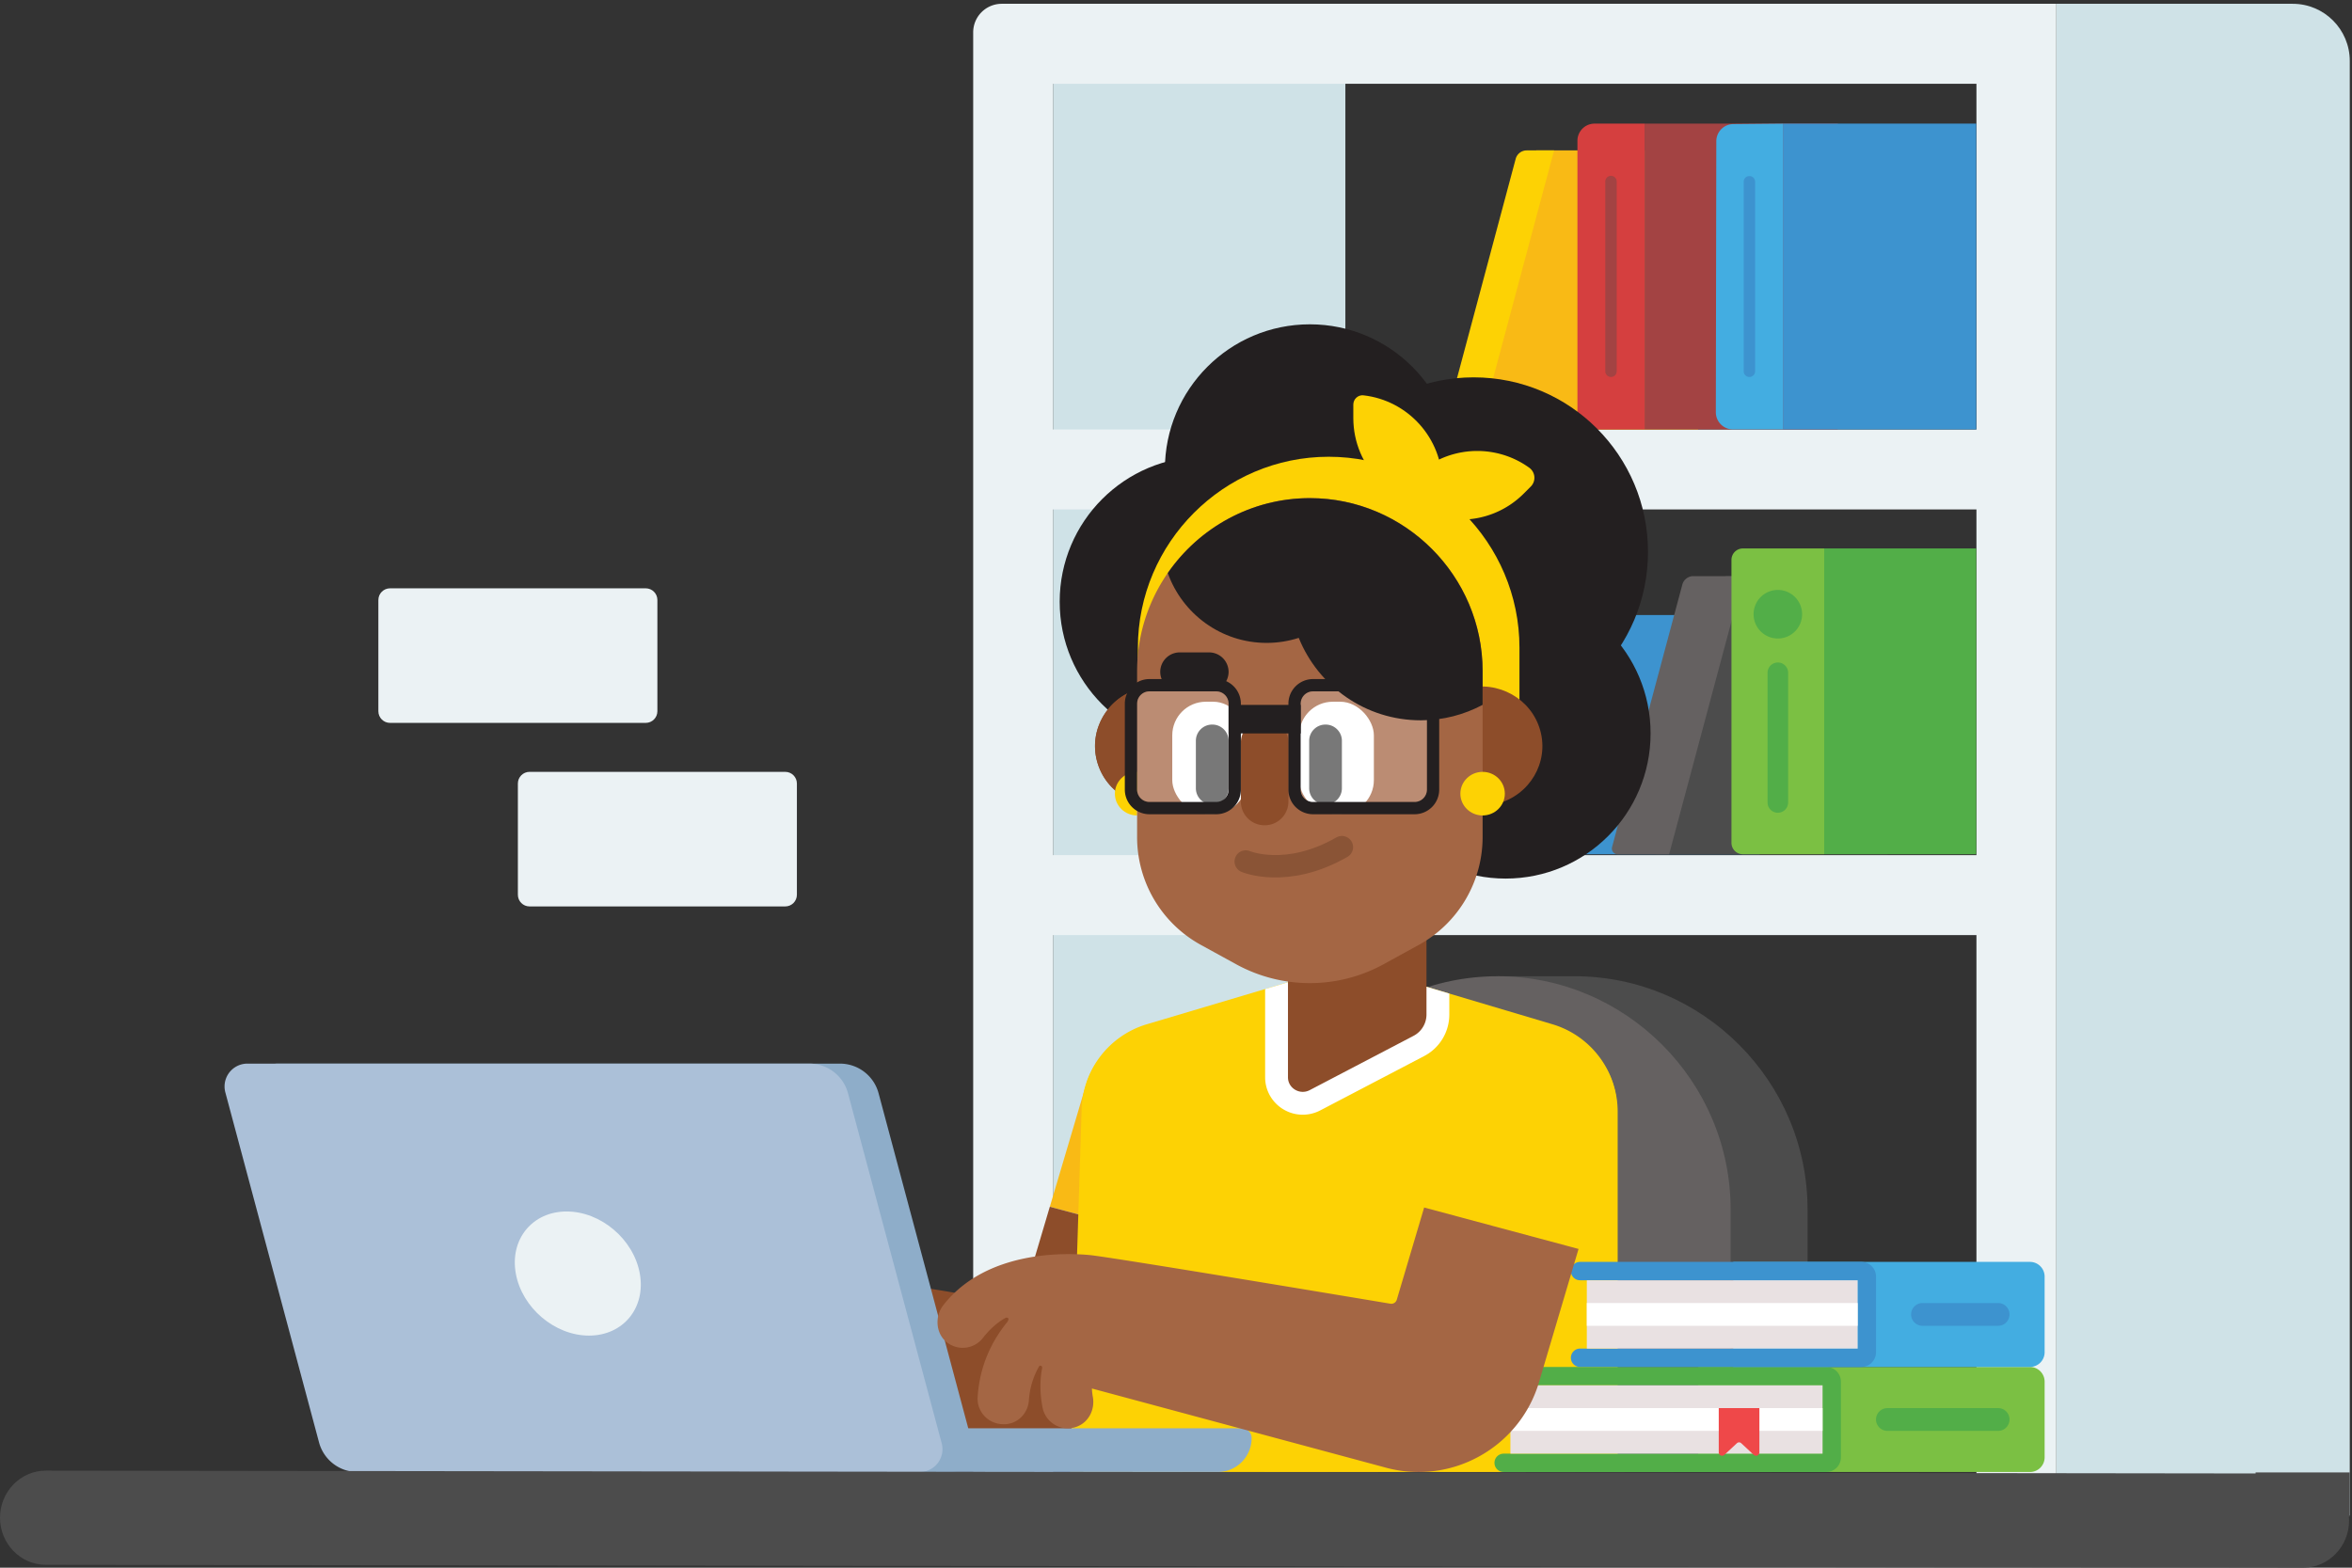
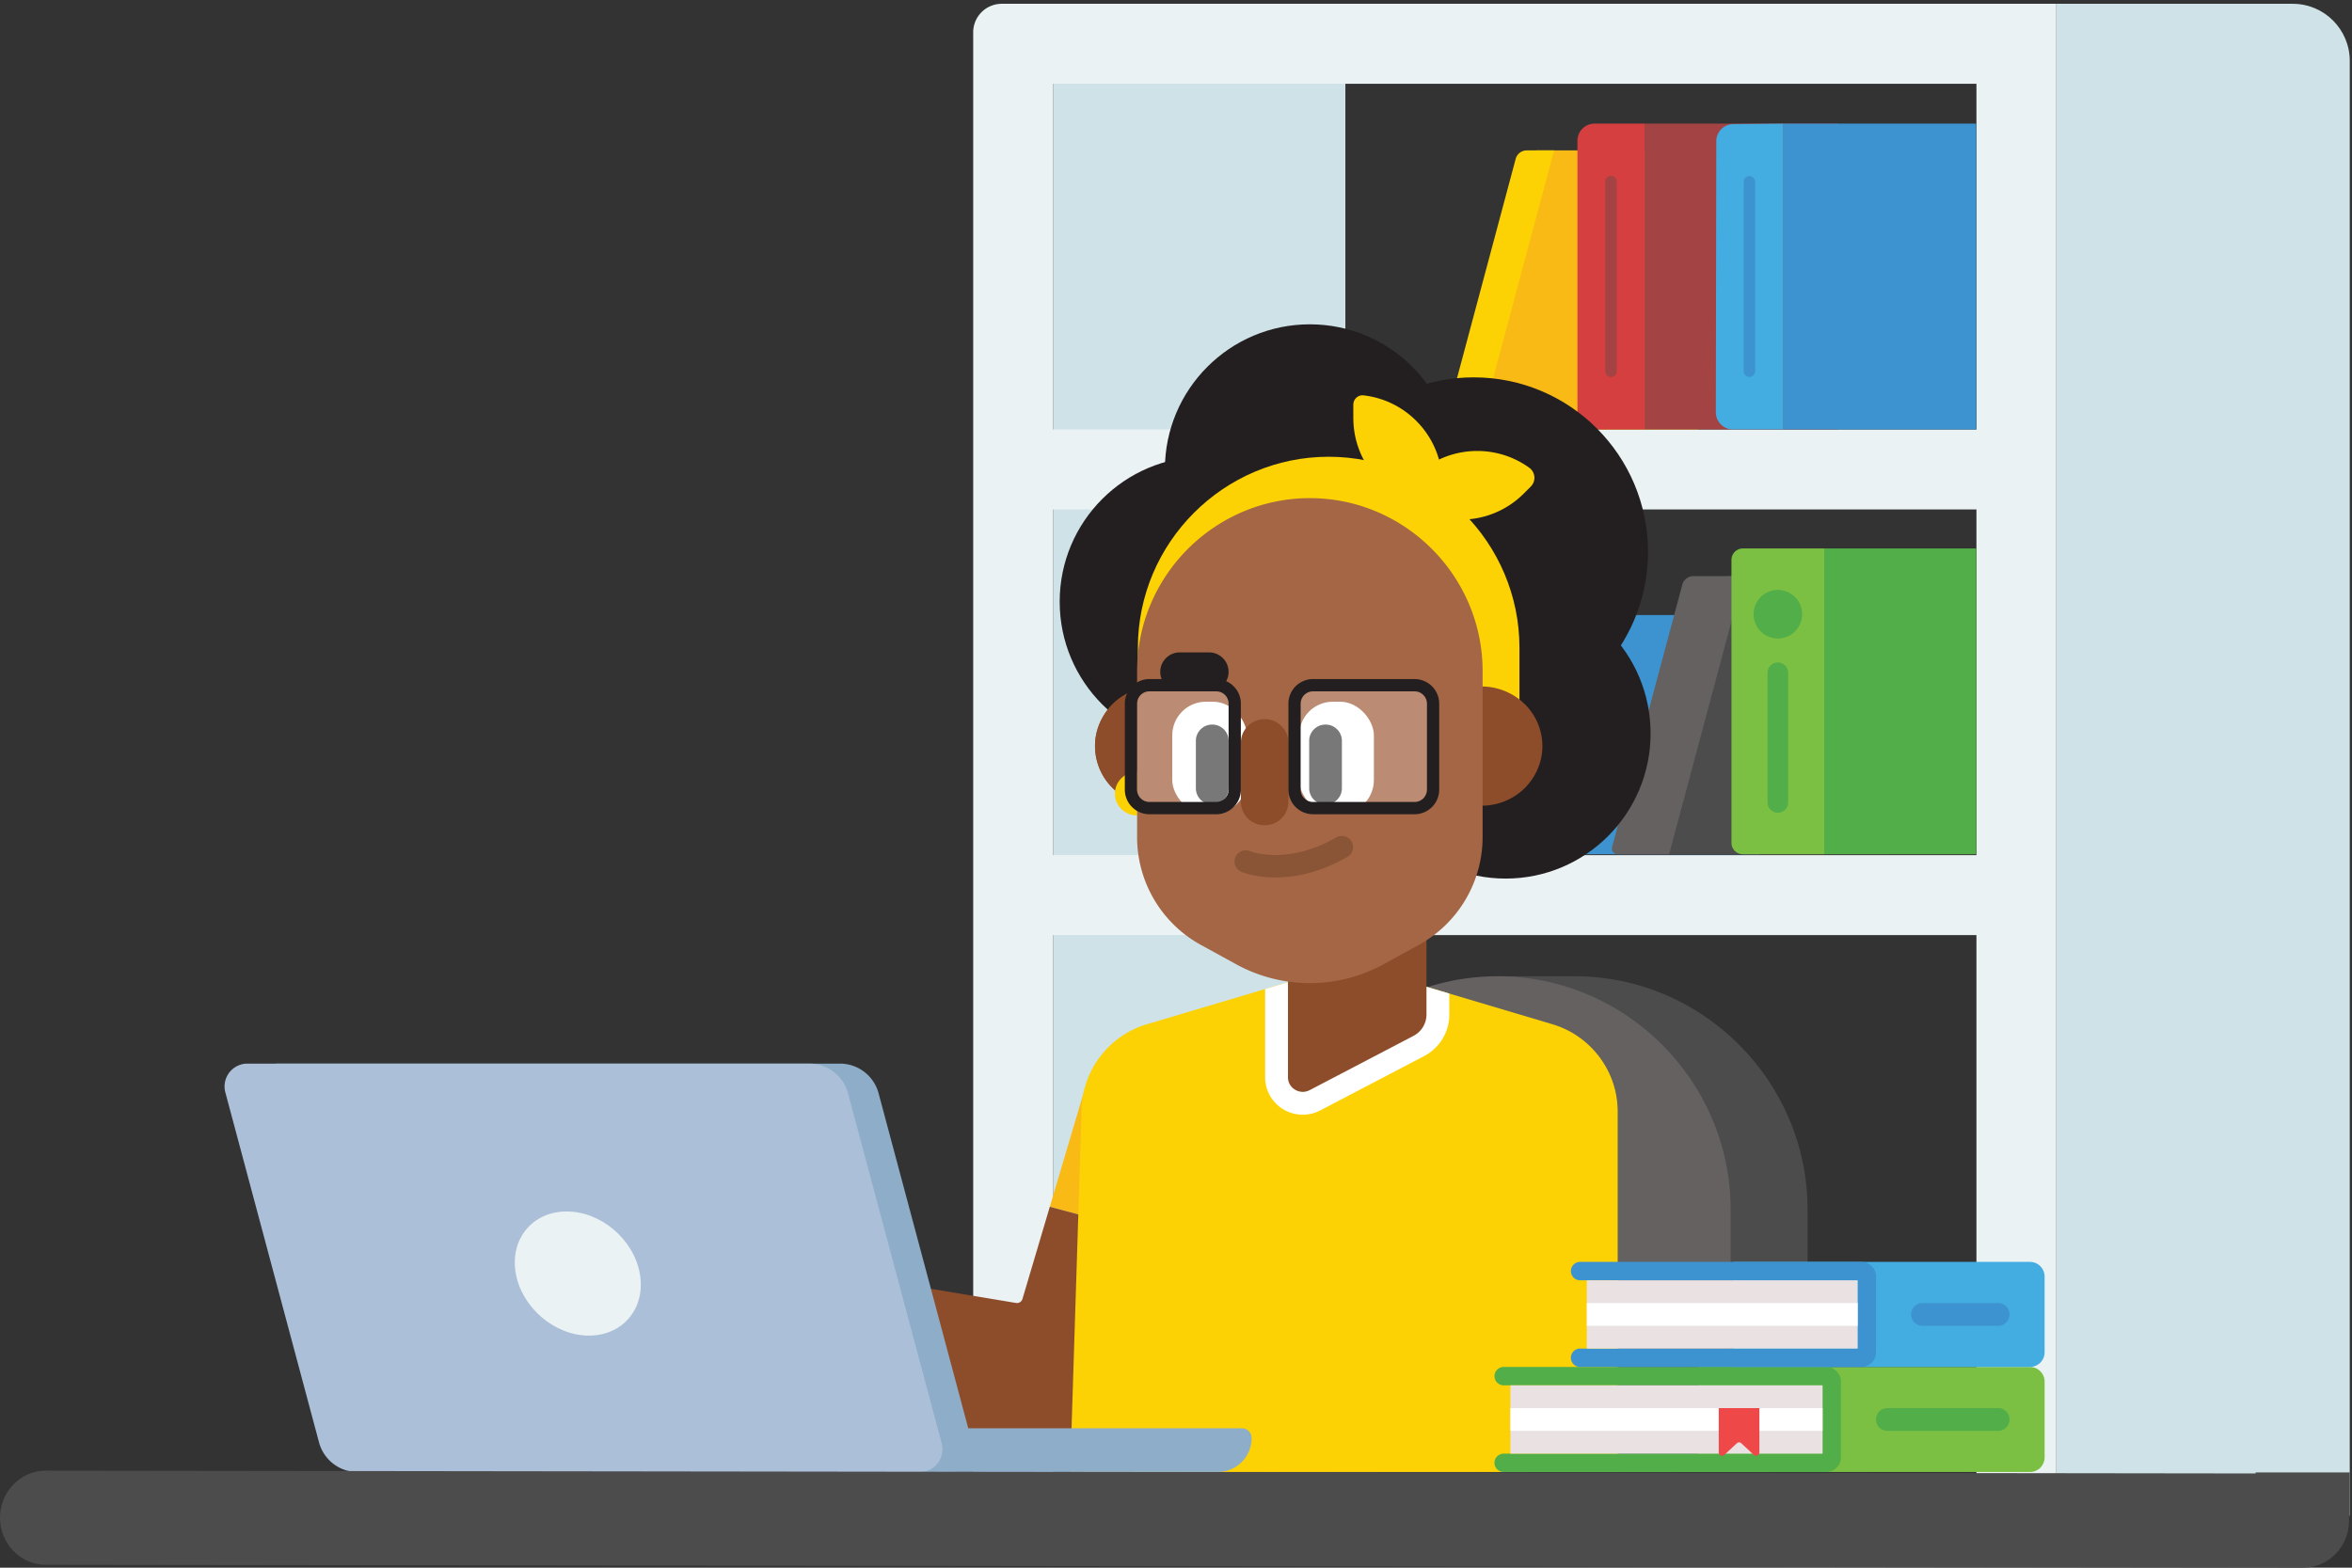
<svg xmlns="http://www.w3.org/2000/svg" width="315" height="210" viewBox="0 0 315 210" version="1.1">
  <rect x="0" y="0" width="315" height="210" fill="#333333" stroke="none" />
  <title>Slice 1</title>
  <g stroke="none" stroke-width="1" fill="none" fill-rule="evenodd">
    <g>
      <g transform="translate(50)" fill-rule="nonzero">
-         <path d="M55.164 121.421H20.921c-.862 0-1.562-.7-1.562-1.564v-14.898c0-.864.699-1.565 1.562-1.565h34.243c.863 0 1.563.7 1.563 1.565v14.898c0 .864-.7 1.564-1.563 1.564zM36.48 96.836H2.237c-.862 0-1.562-.7-1.562-1.565V80.374c0-.864.699-1.565 1.562-1.565H36.48c.863 0 1.563.7 1.563 1.565V95.27c0 .865-.7 1.565-1.563 1.565z" fill="#EBF2F4" />
        <path fill="#3D93CF" d="M185.678 82.389h-20.777l-8.09 32.042h28.867z" />
-         <path d="M149.22 114.43h9.159l8.575-32.041h-9.007c-.595 0-1.115.4-1.27.976l-8.092 30.237a.658.658 0 0 0 .636.829z" fill="#43ADE1" />
+         <path d="M149.22 114.43h9.159l8.575-32.041c-.595 0-1.115.4-1.27.976l-8.092 30.237a.658.658 0 0 0 .636.829z" fill="#43ADE1" />
        <path fill="#CFE2E7" d="M130.184 186.474H91.036V.508h39.148zM225.4.508h31.657c4.222 0 7.644 3.426 7.644 7.653v194.835h-39.3V.508z" />
        <path d="M80.338 4.334v198.662h10.698V125.26h123.666v77.735H225.4V.508H84.16a3.825 3.825 0 0 0-3.822 3.826zM214.702 57.53H91.036v-46.31h123.666v46.31zm-123.666 57.02v-46.31h123.666v46.31H91.036z" fill="#EBF2F4" />
        <path fill="#F9BA15" d="M177.428 20.147H155.75l-9.405 37.374h31.084z" />
        <path d="M144.295 57.52h3.845l9.997-37.373h-3.668a1.53 1.53 0 0 0-1.477 1.134l-9.435 35.277a.765.765 0 0 0 .738.963z" fill="#FDD204" />
        <path fill="#A34343" d="M170.253 16.559h25.885V57.52h-25.885z" />
        <path d="M163.558 57.52h6.696V16.559h-6.696a2.295 2.295 0 0 0-2.294 2.296v36.37a2.294 2.294 0 0 0 2.294 2.297z" fill="#D53F3F" />
        <path d="M165.759 50.497a.765.765 0 0 0 .764-.765V24.348a.765.765 0 1 0-1.529 0v25.384c0 .423.343.765.765.765z" fill="#A34343" />
        <path fill="#3D93CF" d="M188.79 16.559h25.885V57.52H188.79z" />
        <path d="M182.094 57.52h6.696V16.559l-6.633.063a2.295 2.295 0 0 0-2.294 2.296l-.063 36.308a2.295 2.295 0 0 0 2.294 2.296z" fill="#43ADE1" />
        <path d="M184.295 50.497a.765.765 0 0 0 .765-.765V24.348a.765.765 0 1 0-1.53 0v25.384c0 .423.343.765.765.765z" fill="#3D93CF" />
        <path fill="#4C4C4C" d="M202.805 77.175h-21.68l-9.405 37.256h31.085z" />
        <path d="M166.64 114.43h6.904l9.97-37.255h-6.726a1.53 1.53 0 0 0-1.476 1.135l-9.409 35.158a.764.764 0 0 0 .738.963z" fill="#656161" />
        <path fill="#52AE48" d="M194.315 73.468h20.36v40.963h-20.36z" />
        <path d="M194.315 73.468v40.963h-10.893a1.53 1.53 0 0 1-1.529-1.53V74.998c0-.845.685-1.53 1.53-1.53h10.892z" fill="#7BC043" />
        <path d="M188.104 108.874c.761 0 1.378-.618 1.378-1.38V90.123a1.378 1.378 0 1 0-2.756 0v17.371c0 .762.618 1.38 1.378 1.38zM191.353 82.278a3.25 3.25 0 0 1-3.249 3.253 3.25 3.25 0 0 1-3.248-3.253 3.25 3.25 0 0 1 3.248-3.253 3.25 3.25 0 0 1 3.249 3.253z" fill="#52AE48" />
        <path fill="#4C4C4C" d="M252.089 197.239H264.7v5.943H252.09zM160.883 130.774H150.58v1.768c-12.136 4.287-20.897 15.901-20.897 29.47v35.173h62.4v-35.172c0-17.181-14.04-31.24-31.2-31.24z" />
        <path d="M181.78 197.185v-35.172c0-17.181-14.04-31.24-31.2-31.24s-31.201 14.058-31.201 31.24v35.172h62.401z" fill="#656161" />
        <path d="M108.754 138.097c-5.664-1.686-11.622 1.547-13.306 7.219L90.6 161.653l20.68 5.548 4.684-15.782c1.683-5.672-1.545-11.637-7.21-13.322z" fill="#F9BA15" />
        <path d="M90.6 161.653l-3.664 12.349c-.11.37-.477.6-.858.537-5.058-.846-37.317-6.227-40.242-6.511-3.231-.315-13.867-.675-19.632 6.708-1.165 1.493-1.025 3.785.457 4.964a3.434 3.434 0 0 0 4.883-.617c.78-1.032 1.969-2.11 3.001-2.648.067-.028.21-.067.337.041.157.135-.1.49-.1.49l.007.001c-2.053 2.518-3.728 5.836-3.99 10.1-.115 1.878 1.339 3.49 3.215 3.605l.108.007c1.884.115 3.424-1.339 3.546-3.225a10.461 10.461 0 0 1 1.376-4.546c.046-.049.124-.099.253-.045.214.09.129.354.129.354h.003c-.282 1.49-.32 3.217.062 5.214a3.443 3.443 0 0 0 4.791 2.496c1.472-.65 2.233-2.304 1.948-3.89a8.242 8.242 0 0 1-.125-1.138l39.413 10.614c1.451.39 2.91.575 4.345.575 7.368 0 14.133-4.892 16.201-12.309l5.216-17.576-20.68-5.55z" fill="#8D4D2A" />
        <path d="M130.753 129.12l-27.154 8.082a12.243 12.243 0 0 0-8.746 11.738l-1.528 48.245h73.328V148.94c0-5.419-3.557-10.194-8.745-11.738l-27.155-8.08z" fill="#FDD204" />
        <path d="M130.753 80.601c0 10.736-8.692 19.44-19.415 19.44-10.723 0-19.416-8.704-19.416-19.44s8.693-19.44 19.416-19.44 19.415 8.704 19.415 19.44zM171.06 98.25c0 10.736-8.692 19.44-19.415 19.44-10.723 0-19.416-8.704-19.416-19.44 0-10.737 8.693-19.44 19.416-19.44s19.416 8.703 19.416 19.44z" fill="#231F20" />
        <path d="M144.842 62.884c0 10.737-8.692 19.44-19.415 19.44-10.723 0-19.416-8.703-19.416-19.44 0-10.736 8.693-19.44 19.416-19.44s19.415 8.704 19.415 19.44z" fill="#231F20" />
        <path d="M170.714 73.928c0 12.913-10.455 23.38-23.351 23.38-12.897 0-23.351-10.467-23.351-23.38 0-12.912 10.454-23.38 23.35-23.38 12.897 0 23.352 10.468 23.352 23.38z" fill="#231F20" />
        <path d="M153.5 100.018V86.77c0-14.072-11.499-25.586-25.553-25.586s-25.553 11.514-25.553 25.586v13.249H153.5z" fill="#FDD204" />
        <path d="M144.104 135.906v-2.812l-13.351-3.973-11.315 3.367v11.826c0 2.76 2.261 5.006 5.04 5.007.811 0 1.623-.201 2.347-.58l13.889-7.265a6.275 6.275 0 0 0 3.39-5.57z" fill="#FFF" />
        <path d="M122.496 110.786v33.528c0 1.467 1.594 2.404 2.914 1.714l13.889-7.265a3.23 3.23 0 0 0 1.748-2.858v-25.12h-18.55v.001zM96.935 102.01c1.163 4.259 5.628 6.787 9.972 5.646 4.343-1.142 6.921-5.52 5.757-9.78-1.164-4.26-5.628-6.787-9.972-5.646-4.344 1.141-6.921 5.52-5.757 9.78z" fill="#8D4D2A" />
        <path d="M96.935 102.01c1.163 4.259 5.628 6.787 9.972 5.646 4.343-1.142 6.921-5.52 5.757-9.78-1.164-4.26-5.628-6.787-9.972-5.646-4.344 1.141-6.921 5.52-5.757 9.78zM140.562 102.01c1.164 4.259 5.628 6.787 9.972 5.646 4.343-1.142 6.921-5.52 5.757-9.78-1.164-4.26-5.628-6.787-9.972-5.646-4.343 1.141-6.92 5.52-5.757 9.78z" fill="#8D4D2A" />
        <path d="M102.29 103.395c-1.644 0-2.976 1.307-2.976 2.92 0 1.612 1.332 2.92 2.977 2.92v-5.84z" fill="#FDD204" />
        <path d="M148.563 89.893c0-12.74-10.411-23.165-23.136-23.165S102.29 77.152 102.29 89.893v22.238a16.475 16.475 0 0 0 8.543 14.444l4.707 2.584a20.541 20.541 0 0 0 19.772 0l4.707-2.584a16.477 16.477 0 0 0 8.544-14.444V89.893z" fill="#A46644" />
        <rect fill="#FFF" x="124" y="94" width="10" height="15" rx="4.5" />
        <rect fill="#FFF" x="107" y="94" width="10" height="15" rx="4.5" />
        <path d="M112.375 107.767h-.045a2.176 2.176 0 0 1-2.168-2.171v-6.364c0-1.194.976-2.17 2.168-2.17h.045c1.192 0 2.168.976 2.168 2.17v6.364c0 1.194-.976 2.17-2.168 2.17zM127.55 107.767h-.045a2.176 2.176 0 0 1-2.168-2.171v-6.364c0-1.194.975-2.17 2.168-2.17h.045c1.192 0 2.168.976 2.168 2.17v6.364c0 1.194-.976 2.17-2.168 2.17z" fill="#4B4B4B" />
        <path d="M119.405 110.548h-.066a3.162 3.162 0 0 1-3.151-3.155v-7.9a3.162 3.162 0 0 1 3.15-3.155h.067c1.733 0 3.15 1.42 3.15 3.155v7.9a3.162 3.162 0 0 1-3.15 3.155z" fill="#8D4D2A" />
-         <path d="M151.54 106.315c0 1.612-1.333 2.92-2.977 2.92s-2.977-1.308-2.977-2.92c0-1.613 1.333-2.92 2.977-2.92s2.977 1.307 2.977 2.92z" fill="#FDD204" />
        <path d="M139.46 109.072h-13.614a3.296 3.296 0 0 1-3.29-3.295V94.259a3.296 3.296 0 0 1 3.29-3.294h13.614a3.296 3.296 0 0 1 3.29 3.294v11.518a3.296 3.296 0 0 1-3.29 3.295zm-13.614-16.46c-.907 0-1.645.739-1.645 1.647v11.517c0 .908.738 1.647 1.645 1.647h13.614c.907 0 1.645-.739 1.645-1.647V94.26c0-.908-.738-1.647-1.645-1.647h-13.614z" fill="#231F20" />
      </g>
      <path d="M175.846 92.612c-.907 0-1.645.739-1.645 1.647v11.517c0 .908.738 1.647 1.645 1.647h13.614c.907 0 1.645-.739 1.645-1.647V94.26c0-.908-.738-1.647-1.645-1.647h-13.614z" fill-opacity=".25" fill="#FFF" fill-rule="nonzero" />
      <path d="M162.898 109.072h-8.962a3.296 3.296 0 0 1-3.29-3.295V94.259a3.296 3.296 0 0 1 3.29-3.294h8.962a3.296 3.296 0 0 1 3.29 3.294v11.518a3.296 3.296 0 0 1-3.29 3.295zm-8.962-16.46c-.907 0-1.645.739-1.645 1.647v11.517c0 .908.738 1.647 1.645 1.647h8.962c.907 0 1.645-.739 1.645-1.647V94.26c0-.908-.738-1.647-1.645-1.647h-8.962z" fill="#231F20" fill-rule="nonzero" />
      <path d="M153.936 92.612c-.907 0-1.645.739-1.645 1.647v11.517c0 .908.738 1.647 1.645 1.647h8.962c.907 0 1.645-.739 1.645-1.647V94.26c0-.908-.738-1.647-1.645-1.647h-8.962z" fill-opacity=".25" fill="#FFF" fill-rule="nonzero" />
-       <path fill="#231F20" fill-rule="nonzero" d="M164.544 94.427h9.657v3.822h-9.657zM175.427 66.728c-7.865 0-14.843 3.984-19.028 10.035 1.945 5.45 7.131 9.357 13.242 9.357 1.501 0 2.944-.24 4.3-.675 2.614 6.473 8.94 11.044 16.341 11.044 2.995 0 5.811-.752 8.28-2.071v-4.525c.001-12.74-10.41-23.165-23.135-23.165z" />
      <path d="M189.411 63.907l-2.2 2.203c4.659 4.664 12.21 4.664 16.869 0l.94-.941a1.658 1.658 0 0 0-.21-2.514c-4.66-3.365-11.203-2.948-15.399 1.252z" fill="#FDD204" fill-rule="nonzero" />
      <path d="M182.608 52.958c-.726-.083-1.36.503-1.36 1.235v1.803c0 6.595 5.34 11.942 11.927 11.942v-3.115c0-6.135-4.62-11.19-10.567-11.865z" fill="#FDD204" fill-rule="nonzero" />
      <path d="M161.936 92.612h-3.94a2.616 2.616 0 0 1-2.606-2.61 2.616 2.616 0 0 1 2.607-2.61h3.94a2.616 2.616 0 0 1 2.606 2.61 2.616 2.616 0 0 1-2.607 2.61z" fill="#231F20" fill-rule="nonzero" />
      <path d="M166.838 115.403s5.469 2.334 12.88-1.922" stroke="#8A5436" stroke-width="3" stroke-linecap="round" stroke-linejoin="round" />
      <path d="M271.866 183.111h-44.43v14.074h44.43a1.969 1.969 0 0 0 1.968-1.97v-10.134a1.97 1.97 0 0 0-1.968-1.97z" fill="#7BC043" fill-rule="nonzero" />
      <path d="M200.155 184.342c0 .68.55 1.231 1.23 1.231h42.707v9.15h-42.708a1.23 1.23 0 0 0 0 2.463h43.2a1.969 1.969 0 0 0 1.968-1.97v-10.135c0-1.087-.881-1.97-1.968-1.97h-43.2c-.679 0-1.23.551-1.23 1.231z" fill="#52AE48" fill-rule="nonzero" />
      <path fill="#E9E1E2" fill-rule="nonzero" d="M202.286 185.573h41.806v9.15h-41.806z" />
      <path fill="#FFF" fill-rule="nonzero" d="M202.286 188.623h41.806v3.05h-41.806z" />
      <path d="M234.875 194.887l-1.676-1.562a.422.422 0 0 0-.576 0l-1.676 1.562a.45.45 0 0 1-.757-.33v-5.934h5.442v5.934a.45.45 0 0 1-.757.33z" fill="#EF4849" fill-rule="nonzero" />
      <path d="M267.61 191.673h-14.835a1.529 1.529 0 0 1-1.523-1.525c0-.839.685-1.525 1.523-1.525h14.835c.838 0 1.523.686 1.523 1.525 0 .84-.685 1.525-1.523 1.525z" fill="#52AE48" fill-rule="nonzero" />
      <path d="M271.866 169.037h-39.73v14.074h39.73a1.969 1.969 0 0 0 1.967-1.97v-10.134c0-1.088-.88-1.97-1.967-1.97z" fill="#43ADE1" fill-rule="nonzero" />
      <path d="M210.388 170.268c0 .68.55 1.231 1.23 1.231h37.175v9.15h-37.175a1.23 1.23 0 0 0 0 2.463h37.667a1.969 1.969 0 0 0 1.967-1.97v-10.135c0-1.088-.88-1.97-1.967-1.97h-37.667c-.68 0-1.23.551-1.23 1.231z" fill="#3D93CF" fill-rule="nonzero" />
      <path fill="#E9E1E2" fill-rule="nonzero" d="M212.52 171.5h36.273v9.15H212.52z" />
      <path fill="#FFF" fill-rule="nonzero" d="M212.52 174.549h36.273v3.05H212.52z" />
      <path d="M267.61 177.599h-10.135a1.529 1.529 0 0 1-1.523-1.525c0-.84.685-1.526 1.523-1.526h10.135c.838 0 1.523.687 1.523 1.526 0 .838-.685 1.525-1.523 1.525z" fill="#3D93CF" fill-rule="nonzero" />
      <path d="M166.322 191.327H116.68v5.858h46.405a4.548 4.548 0 0 0 4.545-4.55c0-.723-.585-1.308-1.307-1.308z" fill="#8EADC9" fill-rule="nonzero" />
      <path d="M112.5 142.477H37.228a3.06 3.06 0 0 0-2.953 3.854l12.547 46.884a5.351 5.351 0 0 0 5.168 3.97h75.27a3.06 3.06 0 0 0 2.954-3.853l-12.547-46.884a5.352 5.352 0 0 0-5.169-3.97z" fill="#8EADC9" fill-rule="nonzero" />
      <path d="M108.404 142.477h-75.27a3.06 3.06 0 0 0-2.954 3.854l12.547 46.884a5.351 5.351 0 0 0 5.169 3.97h75.27a3.06 3.06 0 0 0 2.954-3.853l-12.547-46.884a5.351 5.351 0 0 0-5.169-3.97z" fill="#ABC0D8" fill-rule="nonzero" />
      <path d="M85.688 170.597c-.827-4.591-5.216-8.313-9.801-8.313-4.586 0-7.632 3.722-6.805 8.313.828 4.591 5.216 8.313 9.802 8.313 4.585 0 7.632-3.722 6.804-8.313z" fill="#EBF2F4" fill-rule="nonzero" />
      <path d="M208.888 138.196c-5.665-1.686-11.623 1.547-13.307 7.219l-4.847 16.337 20.681 5.548 4.683-15.782c1.683-5.672-1.545-11.637-7.21-13.322z" fill="#FDD204" fill-rule="nonzero" />
-       <path d="M190.734 161.752l-3.664 12.349c-.11.37-.477.6-.858.537-5.058-.846-37.317-6.227-40.242-6.511-3.231-.315-13.867-.675-19.632 6.708-1.165 1.493-1.025 3.785.456 4.964a3.434 3.434 0 0 0 4.883-.617c.781-1.032 1.97-2.11 3.002-2.648.067-.028.21-.067.337.041.157.135-.1.49-.1.49l.007.001c-2.053 2.518-3.728 5.836-3.99 10.1-.115 1.878 1.339 3.49 3.215 3.605l.108.007c1.884.115 3.424-1.339 3.545-3.225a10.461 10.461 0 0 1 1.377-4.546c.046-.049.124-.099.253-.045.214.09.129.354.129.354h.003c-.283 1.49-.32 3.217.062 5.214a3.443 3.443 0 0 0 4.791 2.496c1.472-.65 2.233-2.304 1.948-3.89a8.242 8.242 0 0 1-.125-1.138l39.413 10.614c1.451.39 2.909.575 4.345.575 7.368 0 14.133-4.892 16.201-12.309l5.215-17.576-20.68-5.55z" fill="#A46644" fill-rule="nonzero" />
      <path d="M308.492 210l-302.377-.386c-3.363 0-6.115-2.838-6.115-6.307C0 199.838 2.752 197 6.115 197l302.377.386c3.363 0 6.115 2.838 6.115 6.307 0 3.469-2.751 6.307-6.115 6.307z" fill="#4C4C4C" fill-rule="nonzero" />
    </g>
  </g>
</svg>